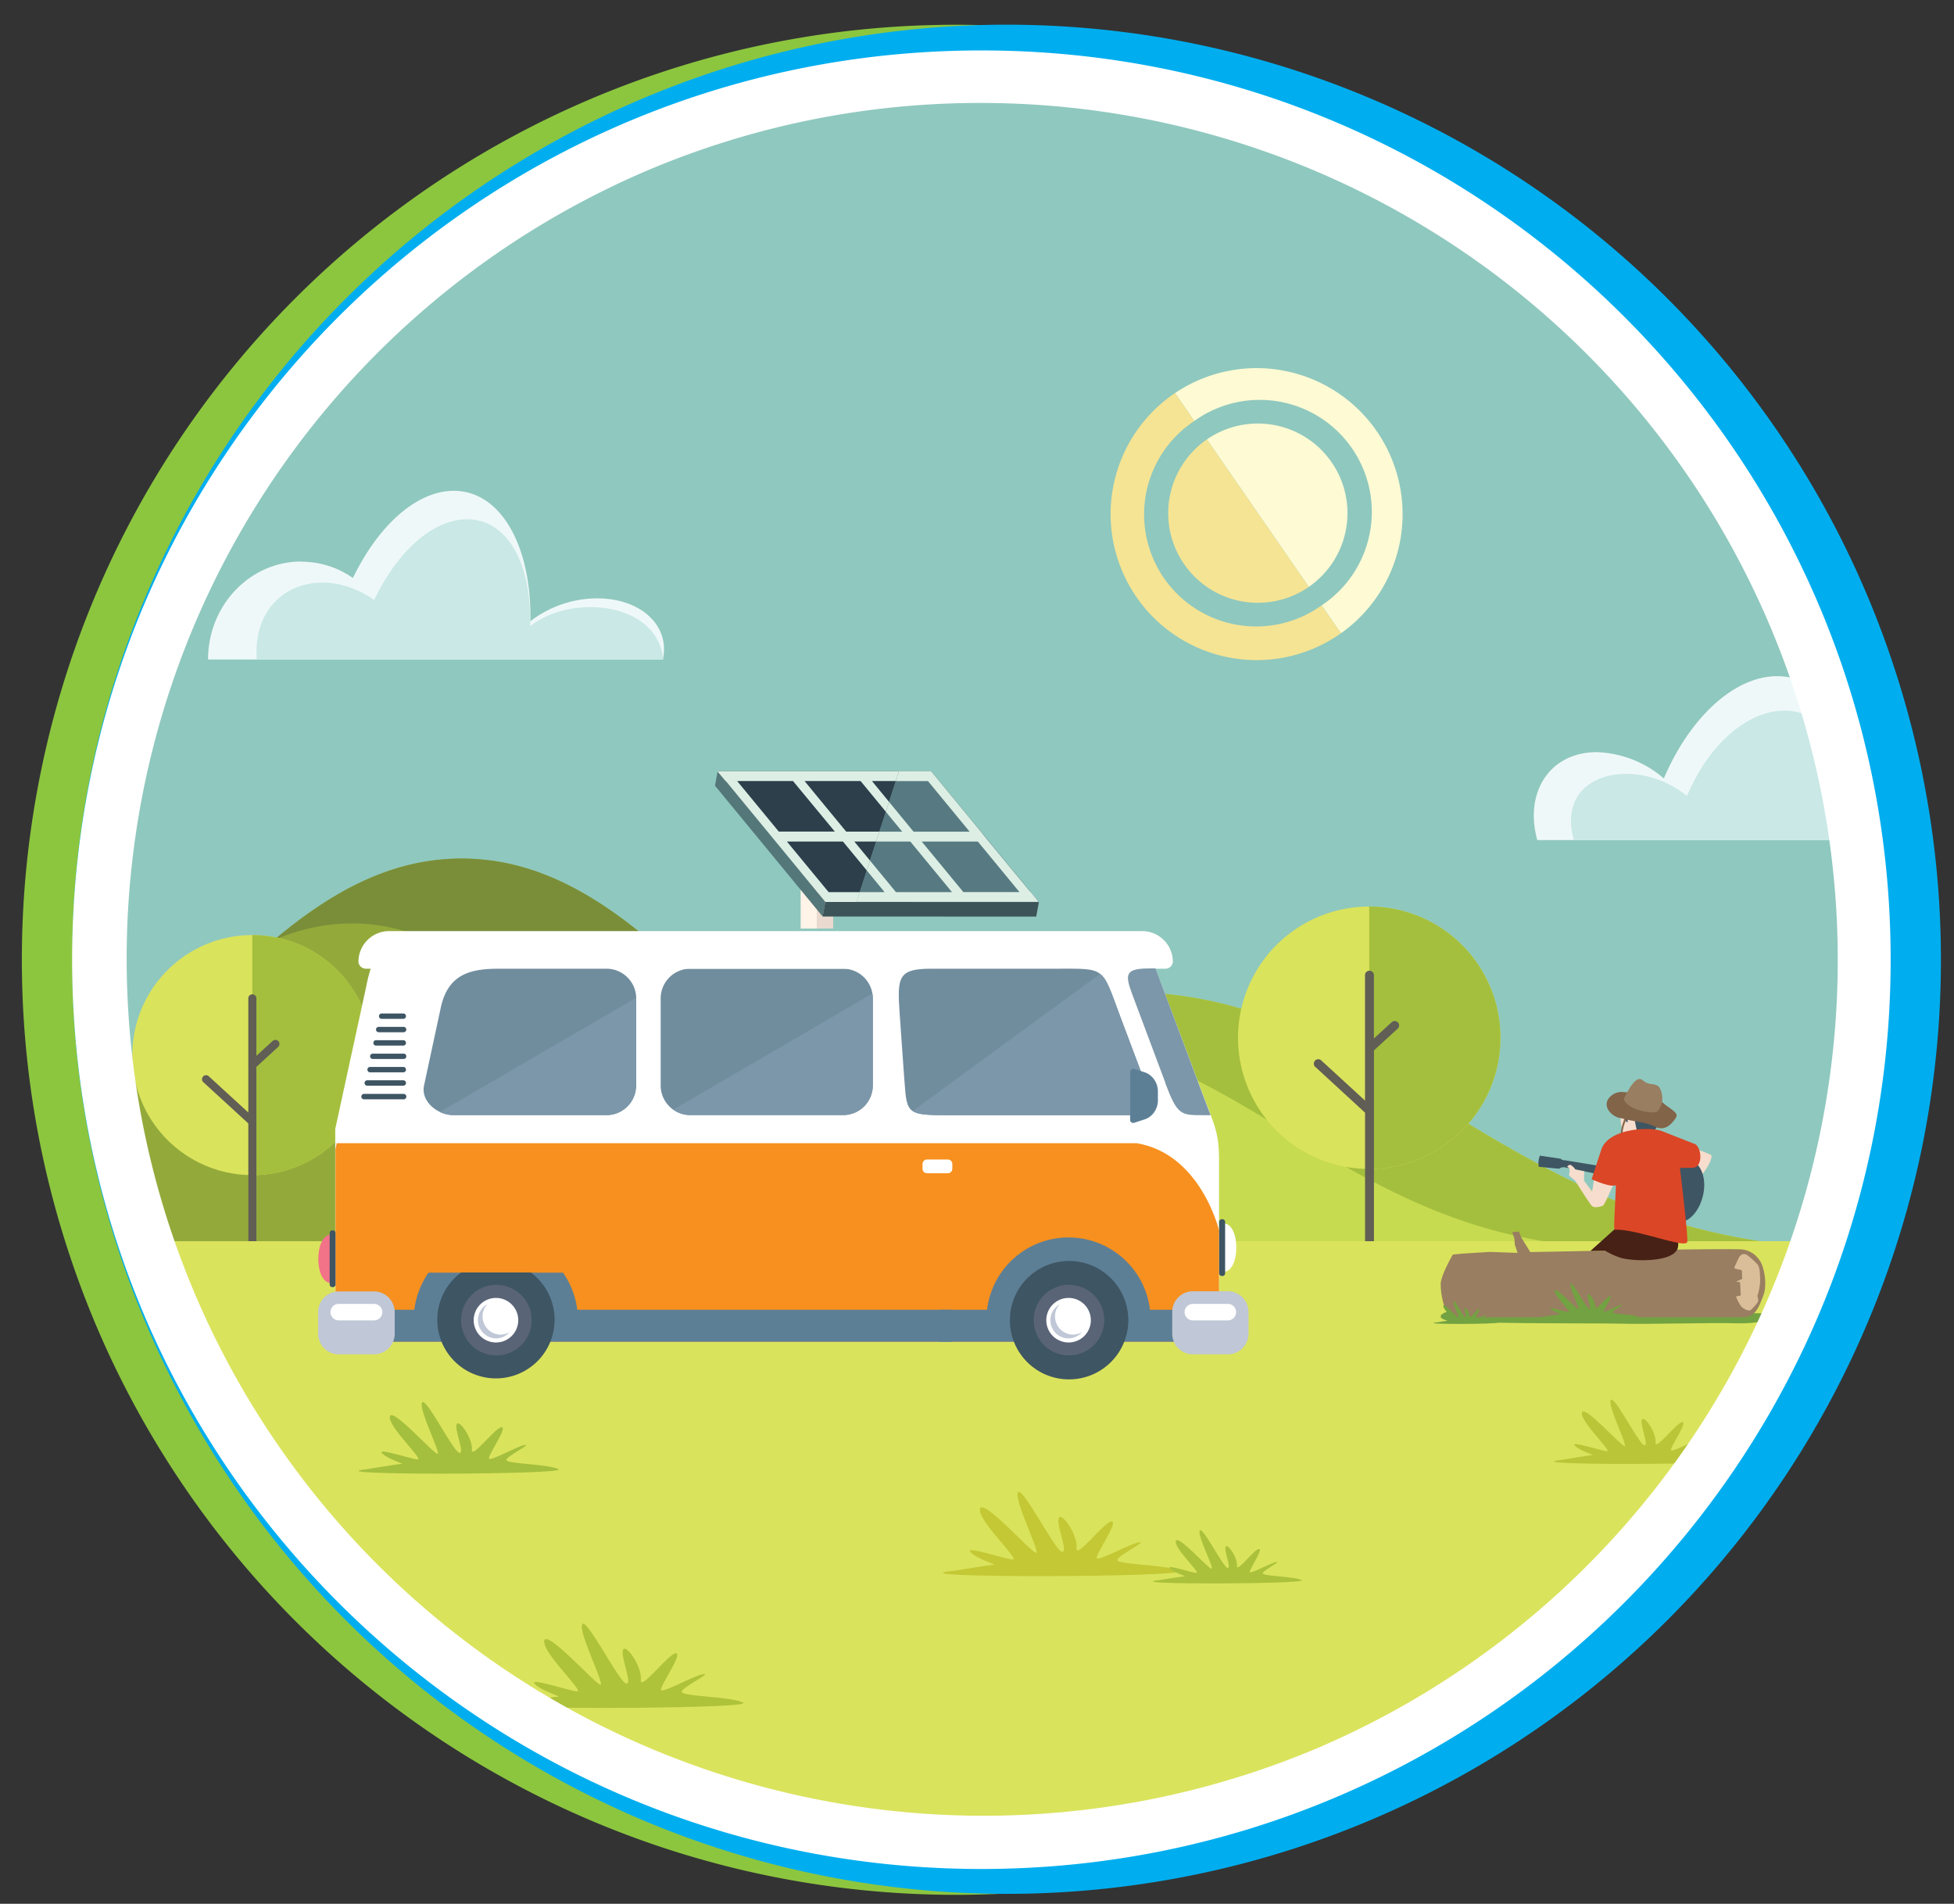
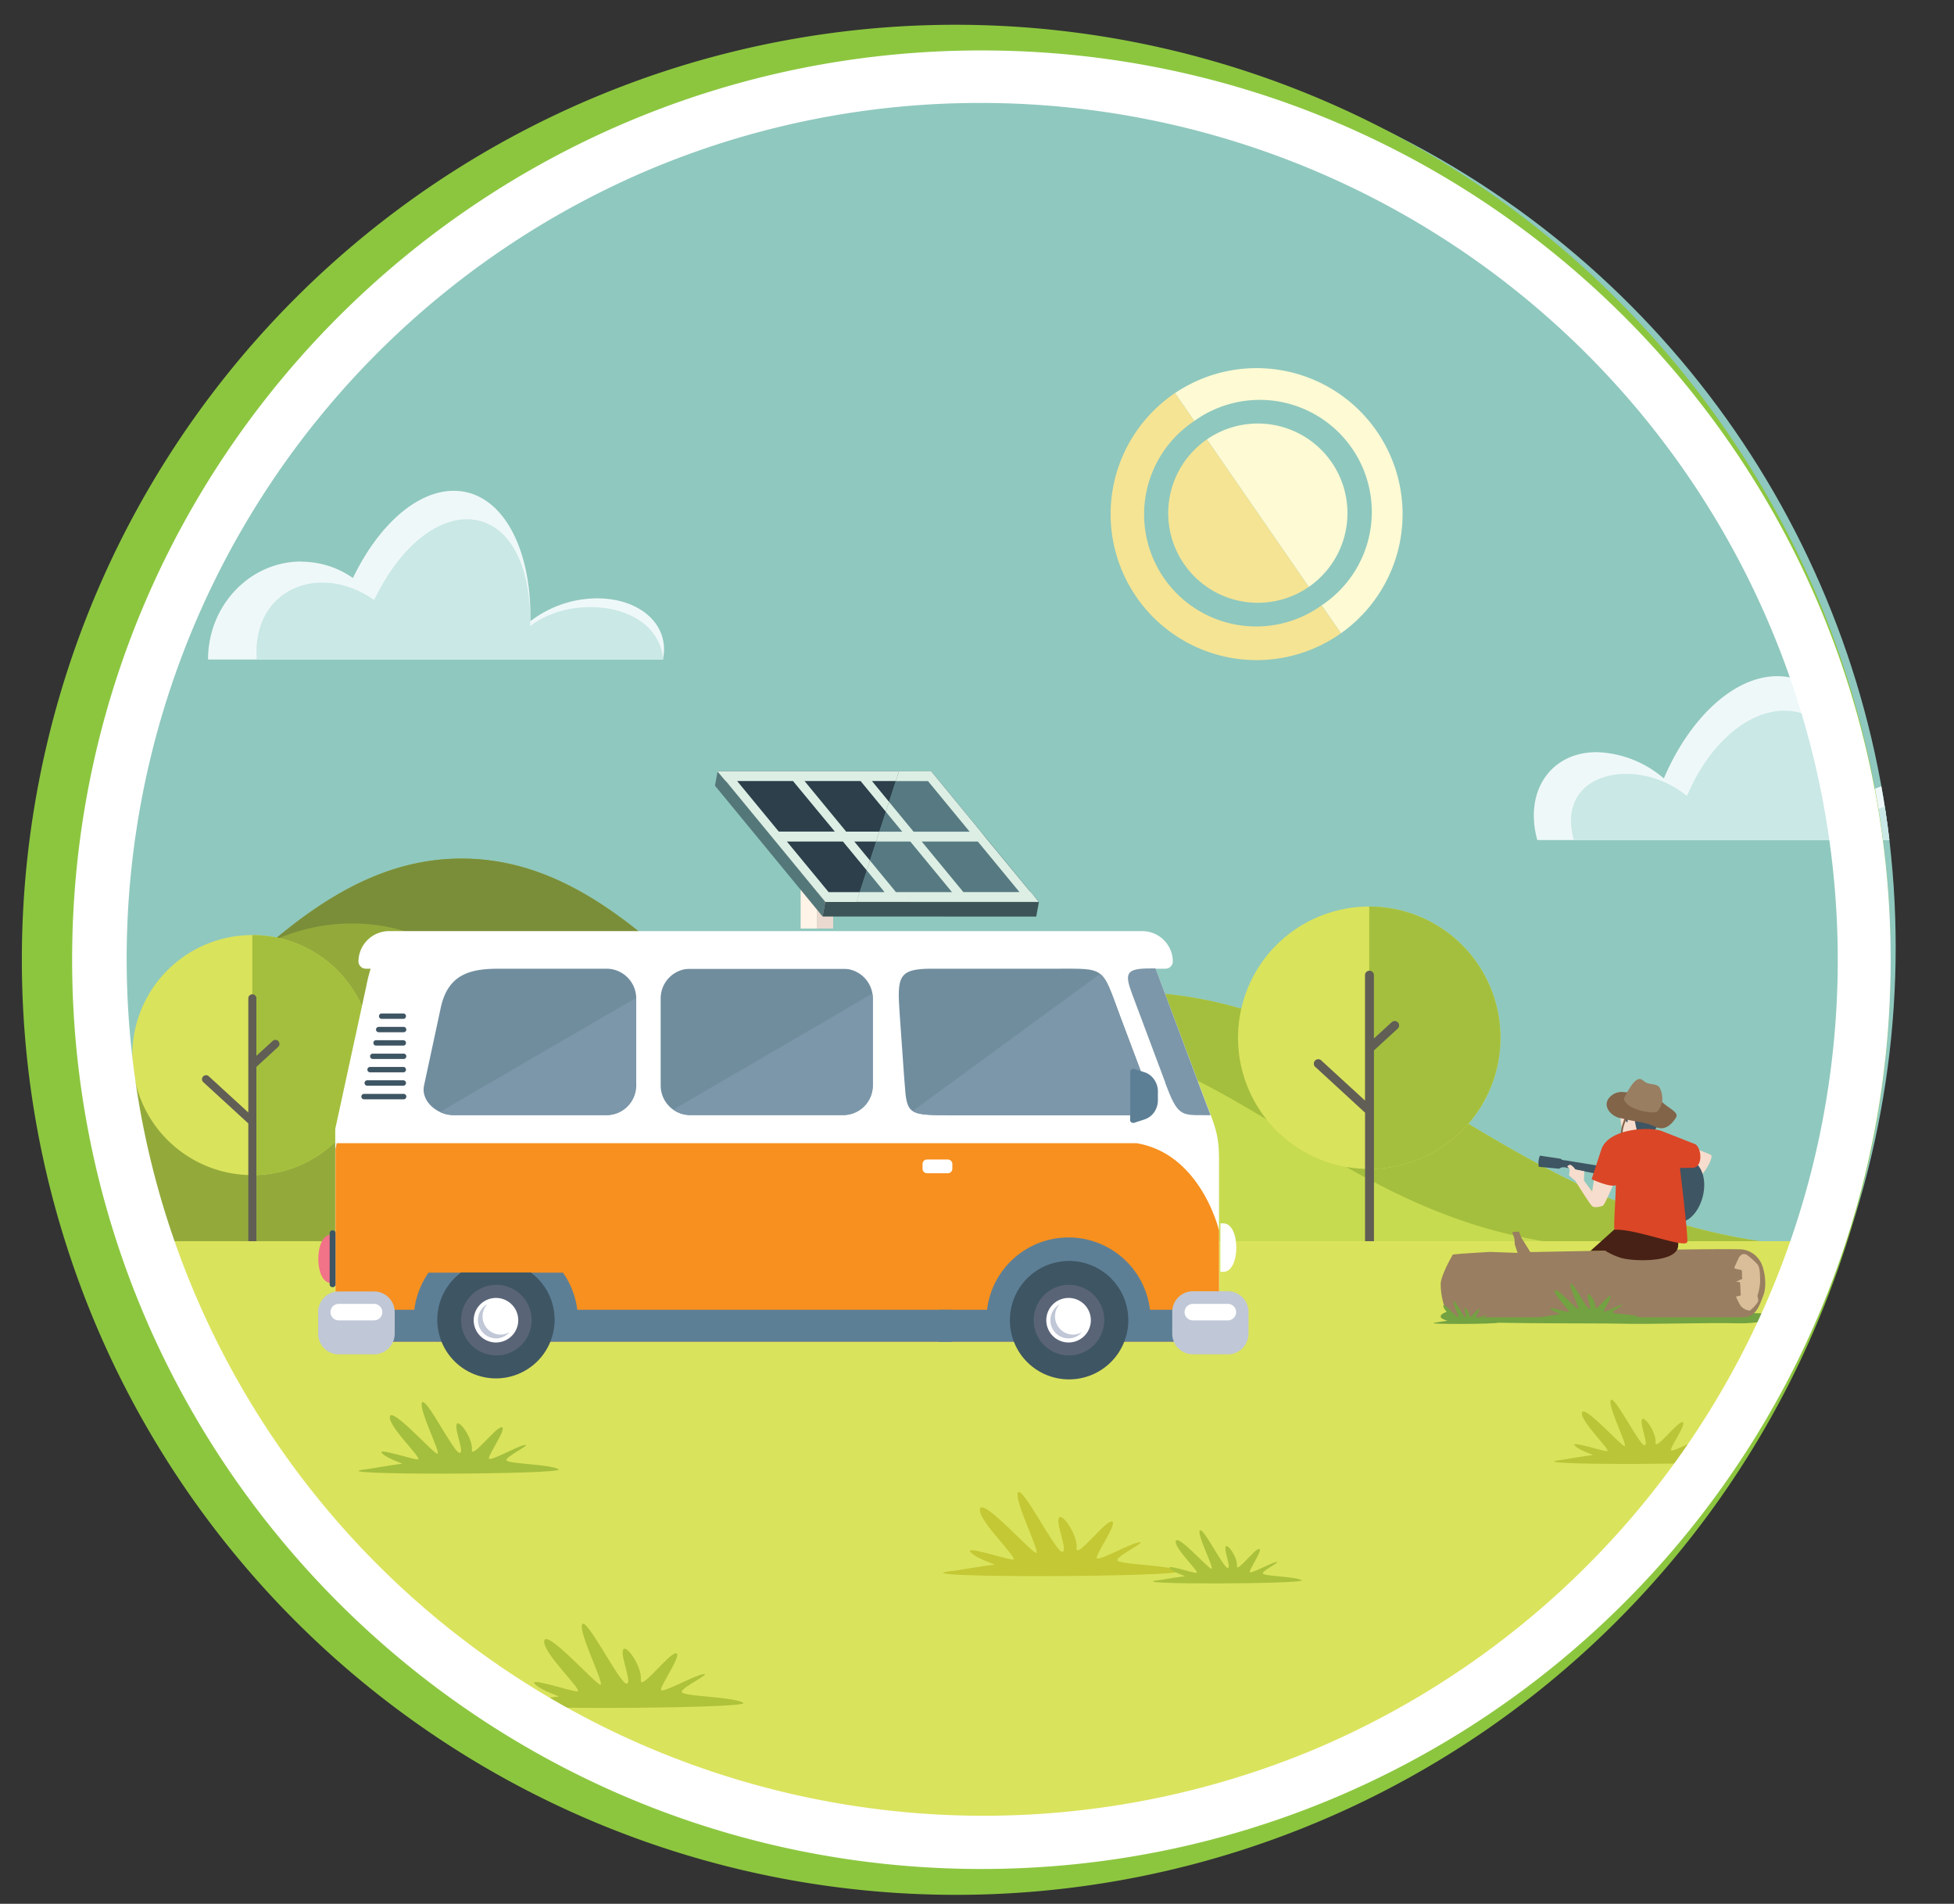
<svg xmlns="http://www.w3.org/2000/svg" id="Layer_3" data-name="Layer 3" viewBox="0 0 438.61 427.34">
  <rect x="0" y="0" width="438.61" height="427.34" fill="#333333" stroke="none" />
  <defs>
    <style>.cls-1{fill:none;}.cls-2{clip-path:url(#clip-path);}.cls-3{fill:#68c1ed;}.cls-10,.cls-13,.cls-14,.cls-15,.cls-16,.cls-17,.cls-18,.cls-19,.cls-20,.cls-21,.cls-22,.cls-26,.cls-27,.cls-28,.cls-29,.cls-3,.cls-30,.cls-31,.cls-32,.cls-33,.cls-34,.cls-35,.cls-36,.cls-37,.cls-38,.cls-39,.cls-4,.cls-40,.cls-41,.cls-42,.cls-43,.cls-44,.cls-45,.cls-7,.cls-8,.cls-9{fill-rule:evenodd;}.cls-4{fill:#afe1f3;}.cls-5{clip-path:url(#clip-path-2);}.cls-6{fill:#8fc8be;}.cls-7{fill:#eff8f9;}.cls-8{fill:#c9e8e6;}.cls-9{fill:#fdfad4;}.cls-10{fill:#f5e494;}.cls-11{fill:#ead9ce;}.cls-12{fill:#fff4e7;}.cls-13{fill:#54777a;}.cls-14{fill:#3c5458;}.cls-15{fill:#577a82;}.cls-16{fill:#2c3f4b;}.cls-17{fill:#ddefe4;}.cls-18{fill:#93aa3b;}.cls-19{fill:#7a8e39;}.cls-20{fill:#c7db50;}.cls-21{fill:#a4bf3d;}.cls-22,.cls-24{fill:#dae35c;}.cls-23{fill:#615e55;}.cls-25,.cls-31{fill:#fff;}.cls-26{fill:#708d9e;}.cls-27{fill:#f7901e;}.cls-28{fill:#5d7f96;}.cls-29{fill:#3e5563;}.cls-30{fill:#5a6477;}.cls-32{fill:#c0c7d6;}.cls-33{fill:#f27288;}.cls-34{fill:#7c97a9;}.cls-35{fill:#72a241;}.cls-36{fill:#997e61;}.cls-37{fill:#d9be99;}.cls-38{fill:#c3c834;}.cls-39{fill:#aec23a;}.cls-40{fill:#bac537;}.cls-41{fill:#abc13b;}.cls-42{fill:#f7ddcd;}.cls-43{fill:#472115;}.cls-44{fill:#826449;}.cls-45{fill:#db4626;}.cls-46{fill:#8cc63f;}.cls-47{fill:#00aeef;}</style>
    <clipPath id="clip-path">
      <circle class="cls-1" cx="679.32" cy="212.58" r="204.1" />
    </clipPath>
    <clipPath id="clip-path-2">
      <circle class="cls-1" cx="221.42" cy="212.58" r="204.1" />
    </clipPath>
  </defs>
  <g class="cls-2">
    <polygon class="cls-3" points="438.58 251.66 1016.87 251.66 1016.87 437.91 438.58 437.91 438.58 251.66 438.58 251.66" />
    <path class="cls-4" d="M458.56,256.13h447v-9.89H327.24v15.7H448.9A10.24,10.24,0,0,1,458.56,256.13Z" />
  </g>
  <g class="cls-5">
    <circle class="cls-6" cx="221.42" cy="212.58" r="204.1" />
    <path class="cls-7" d="M358.42,168.83a24.26,24.26,0,0,1,15.06,5.9c5.72-13.46,15.68-22.95,25.45-22.95,10.76,0,17.88,11.51,17.93,27.16A37.46,37.46,0,0,1,435,174.35c12.65,0,21.15,6.37,19,14.22H345.07c-3-10.9,2.95-19.74,13.35-19.74Z" />
    <path class="cls-8" d="M378.66,178.67c10.54-24.79,36-27.95,38.47,5.05C429,177,452.7,174.34,454,188.57H353.27c-4.32-15.55,14.37-19,25.39-9.9Z" />
    <path class="cls-9" d="M301,142.15a32.77,32.77,0,0,0-37.25-53.92l4.33,6.27a25.15,25.15,0,1,1,28.58,41.38l4.34,6.27Z" />
    <path class="cls-9" d="M293.78,131.74a20.12,20.12,0,0,0-22.87-33.11l22.87,33.11Z" />
    <path class="cls-10" d="M301,142.15a32.77,32.77,0,1,1-37.25-53.92l4.33,6.27a25.15,25.15,0,1,0,28.58,41.38l4.34,6.27Z" />
    <path class="cls-10" d="M293.78,131.74a20.12,20.12,0,1,1-22.87-33.11l22.87,33.11Z" />
    <path class="cls-7" d="M95.48,237.74a21.08,21.08,0,0,1,12.14,3.84c5.91-12.23,14.9-20.52,23.74-20.52,11.12,0,18.37,13.11,18,30.7a25.74,25.74,0,0,1,15.73-5.39c10.29,0,17.21,6.44,15.45,14.39h-107c0-12.71,9.83-23,22-23Z" />
    <path class="cls-8" d="M112.59,246.73c13.15-27.23,37.27-25.09,36.65,6.18,9.64-7.64,30-5.83,31.33,7.85H85c-1.23-16.5,14.67-23,27.6-14Z" />
    <circle class="cls-1" cx="227.26" cy="328.42" r="213.96" />
    <rect class="cls-11" x="183.37" y="179.21" width="3.65" height="29.22" transform="translate(370.39 387.64) rotate(-180)" />
    <rect class="cls-12" x="179.71" y="179.21" width="3.65" height="29.22" transform="translate(363.08 387.64) rotate(-180)" />
    <polygon class="cls-13" points="160.49 176.36 161.09 173.1 185.26 202.46 184.65 205.72 160.49 176.36 160.49 176.36" />
    <polygon class="cls-14" points="185.25 202.46 233.2 202.48 232.6 205.74 184.65 205.72 185.25 202.46 185.25 202.46" />
    <polygon class="cls-15" points="201.8 173.1 209.03 173.1 233.2 202.46 192.26 202.46 201.8 173.1 201.8 173.1" />
    <polygon class="cls-16" points="161.09 173.1 201.8 173.1 192.26 202.46 185.26 202.46 161.09 173.1 161.09 173.1" />
    <path class="cls-17" d="M192.26,202.46l.72-2.21h5.58l-4-4.87.72-2.22,5.83,7.09h12.58l-9.35-11.35h-7.67l.72-2.22h5.13l-3.68-4.47.72-2.22,5.5,6.69h12.59l-9.35-11.36h-7.22l.72-2.21H209l.36.44,10.8,13.13h0l1.23,1.54,9.9,12h.07l1.77,2.22h0v0h-2.55v0H192.26Zm24-2.22h12.58l-9.35-11.35H206.89l9.35,11.35Z" />
    <path class="cls-17" d="M161,173.1H201.8l-.72,2.21h-5.36l3.84,4.67-.72,2.22-5.67-6.89H180.59l9.35,11.36h7.45l-.72,2.22h-4.91l3.52,4.27-.72,2.22-5.35-6.49H176.63L186,200.25h7l-.72,2.21h-7l-1.83-2.21h0l-9.35-11.36h0l-1.83-2.22h0l-9.34-11.35h-.06L161,173.1Zm17,2.21H165.46l9.35,11.35h12.58L178,175.31Z" />
    <path class="cls-18" d="M103.61,280.11H251.49c-68.86,0-93.71-87.39-147.88-87.39s-79,87.39-147.88,87.39Z" />
    <path class="cls-19" d="M202.19,280.11h49.3c-68.86,0-93.71-87.39-147.88-87.39-16,0-29.48,7.65-42.28,18.42A43.08,43.08,0,0,1,79,207.28c45.14,0,65.85,72.83,123.23,72.83Z" />
    <path class="cls-20" d="M252.72,280.11h163c-75.9,0-103.3-57.44-163-57.44v57.44Zm-163,0c75.9,0,103.31-57.44,163-57.44v57.44Z" />
    <path class="cls-21" d="M365.3,280.11h50.43c-75.9,0-103.3-57.44-163-57.44v13.24c35.42,11.08,60,44.2,112.58,44.2ZM198.94,238.57c16.29-9,33.09-15.9,53.78-15.9v13.24a76,76,0,0,0-23-3.57h0a82.06,82.06,0,0,0-30.79,6.23Z" />
    <path class="cls-22" d="M307.35,203.49a29.45,29.45,0,1,1-29.45,29.45,29.45,29.45,0,0,1,29.45-29.45Z" />
    <path class="cls-21" d="M307.35,203.49a29.45,29.45,0,0,1,0,58.9v-58.9Z" />
    <path class="cls-23" d="M306.36,249.71l-11-10.12a1,1,0,1,1,1.34-1.45l9.7,8.9V218.89a1,1,0,1,1,2,0v14.22l4-3.67a1,1,0,0,1,1.4.06,1,1,0,0,1-.06,1.39l-5.33,4.89V278.6h-2V249.71Z" />
    <path class="cls-22" d="M56.64,209.89A26.94,26.94,0,1,1,29.7,236.83a26.94,26.94,0,0,1,26.94-26.94Z" />
    <path class="cls-21" d="M56.64,209.89a26.94,26.94,0,0,1,0,53.88V209.89Z" />
    <path class="cls-23" d="M55.74,252.17l-10.1-9.26a.9.9,0,0,1,1.22-1.33l8.88,8.14V224a.91.91,0,0,1,1.81,0v13l3.66-3.35A.9.9,0,1,1,62.43,235l-4.88,4.48V278.6H55.74V252.17Z" />
    <rect class="cls-24" x="5.86" y="278.6" width="437.92" height="146.54" />
    <path class="cls-25" d="M264.13,301.18a9.57,9.57,0,0,0,9.5-9.59V260.31c0-5.95-1-7.75-3.6-14.55l-12.16-32.41H84.78a34.11,34.11,0,0,0-2.53,7.87l-7,32.2v40A7.79,7.79,0,0,0,83,301.18H264.13Z" />
    <path class="cls-26" d="M189.31,217.44H154.92a6.67,6.67,0,0,0-6.62,6.68v19.51a6.65,6.65,0,0,0,6.62,6.67h34.39a6.66,6.66,0,0,0,6.61-6.67V224.12a6.68,6.68,0,0,0-6.61-6.68Z" />
    <path class="cls-27" d="M264.13,301.18a9.57,9.57,0,0,0,9.5-9.59v-15.4s-4.05-17.19-18.51-19.58H75.59l-.29,1.29v35.49A7.79,7.79,0,0,0,83,301.18H264.13Z" />
    <path class="cls-25" d="M256.46,209H87.29a6.89,6.89,0,0,0-6.83,6.7,1.67,1.67,0,0,0,1.67,1.74H261.59a1.63,1.63,0,0,0,1.21-.51,1.6,1.6,0,0,0,.46-1.23,6.88,6.88,0,0,0-6.8-6.7Z" />
    <path class="cls-28" d="M213.66,301.18H80.52V294H93a18.51,18.51,0,0,1,3.19-8.33h30.19a18.53,18.53,0,0,1,3.2,8.33h84Z" />
    <path class="cls-28" d="M278.7,301.18H210.79V294h10.77a18.42,18.42,0,0,1,36.58,0H278.7Z" />
    <path class="cls-29" d="M103.51,285.63a13.17,13.17,0,1,0,15.63,0Z" />
    <path class="cls-30" d="M111.33,304.24a7.92,7.92,0,1,0-7.83-7.92,7.89,7.89,0,0,0,7.83,7.92Z" />
    <path class="cls-31" d="M111.33,301.34a5,5,0,1,0-5-5,5,5,0,0,0,5,5Z" />
    <path class="cls-32" d="M109.25,292.82a4.1,4.1,0,0,0,2.08,7.6,4,4,0,0,0,3.06-1.43,4,4,0,0,1-2.07.59,4.09,4.09,0,0,1-4-4.1,4,4,0,0,1,1-2.66Z" />
    <path class="cls-29" d="M239.86,309.62a13.29,13.29,0,1,0-13.17-13.3,13.25,13.25,0,0,0,13.17,13.3Z" />
    <path class="cls-30" d="M239.86,304.24a7.92,7.92,0,1,0-7.83-7.92,7.89,7.89,0,0,0,7.83,7.92Z" />
    <path class="cls-31" d="M239.86,301.34a5,5,0,1,0-5-5,5,5,0,0,0,5,5Z" />
    <path class="cls-32" d="M237.78,292.82a4.1,4.1,0,0,0-2,3.5,4.06,4.06,0,0,0,4.05,4.1,4,4,0,0,0,3.06-1.43,4,4,0,0,1-2.07.59,4.09,4.09,0,0,1-4-4.1,4,4,0,0,1,1-2.66Z" />
    <path class="cls-32" d="M275.65,304h-7.93a4.63,4.63,0,0,1-4.59-4.64v-4.88a4.64,4.64,0,0,1,4.59-4.64h7.93a4.65,4.65,0,0,1,4.6,4.64v4.88a4.64,4.64,0,0,1-4.6,4.64Z" />
    <path class="cls-31" d="M275.65,296.38h-7.93a1.85,1.85,0,0,1-1.82-1.86h0a1.85,1.85,0,0,1,1.82-1.84h7.93a1.85,1.85,0,0,1,1.82,1.84h0a1.85,1.85,0,0,1-1.82,1.86Z" />
    <path class="cls-32" d="M84,304H76a4.63,4.63,0,0,1-4.59-4.64v-4.88A4.64,4.64,0,0,1,76,289.88H84a4.65,4.65,0,0,1,4.6,4.64v4.88A4.64,4.64,0,0,1,84,304Z" />
    <path class="cls-31" d="M84,296.38H76a1.85,1.85,0,0,1-1.82-1.86h0A1.85,1.85,0,0,1,76,292.68H84a1.85,1.85,0,0,1,1.82,1.84h0A1.85,1.85,0,0,1,84,296.38Z" />
    <path class="cls-33" d="M75,277.11V288h-.68c-3.83,0-3.83-10.87,0-10.87Z" />
    <path class="cls-29" d="M74,276.78V288.3a.61.61,0,0,0,.6.62h.11a.61.61,0,0,0,.6-.62V276.78a.61.61,0,0,0-.6-.61h-.11a.61.61,0,0,0-.6.61Z" />
    <path class="cls-31" d="M273.94,274.61v10.87h.68c3.86,0,3.86-10.87,0-10.87Z" />
-     <path class="cls-29" d="M275,274.27v11.54a.61.61,0,0,1-.62.61h-.11a.62.62,0,0,1-.61-.61V274.27a.61.61,0,0,1,.61-.6h.11a.61.61,0,0,1,.62.6Z" />
    <path class="cls-25" d="M212.77,260.27h-4.69a1,1,0,0,0-1,1v1.08a1,1,0,0,0,1,1h4.69a1,1,0,0,0,1-1v-1.08a1,1,0,0,0-1-1Z" />
    <path class="cls-29" d="M90.6,228.7a.61.61,0,0,0,0-1.21h-5a.61.61,0,0,0,0,1.21Zm0,3a.6.6,0,1,0,0-1.2H85a.6.6,0,1,0,0,1.2Zm0,3a.61.61,0,0,0,0-1.21H84.34a.61.61,0,0,0,0,1.21Zm0,3a.58.58,0,0,0,.6-.61.57.57,0,0,0-.6-.58H83.68a.58.58,0,0,0-.6.58.59.59,0,0,0,.6.61Zm0,3a.61.61,0,0,0,0-1.21H83a.61.61,0,0,0,0,1.21Zm0,3a.61.61,0,0,0,0-1.21H82.36a.61.61,0,0,0,0,1.21Zm0,3.06a.61.61,0,0,0,0-1.22H81.72a.61.61,0,0,0,0,1.22Z" />
    <path class="cls-34" d="M261.57,243l-7.42-19.82c-1.75-4.66-1.48-5.8,4-5.8h1.24L270,245.76c.68,1.82,1.26,3.29,1.74,4.56h-1.59c-5.12,0-5.85.06-8.61-7.28Z" />
    <path class="cls-26" d="M237.07,217.44h-28c-7.52,0-7.7,1.88-7.12,10.17l.95,13.47.16,2.06c.48,6.93.79,7.18,9.89,7.18H253.8c6.07,0,6,.14,3.78-5.87l-6.15-16.35c-4.18-11.22-3.12-10.66-14.36-10.66Z" />
    <path class="cls-34" d="M213,250.32H253.8c6.07,0,6,.14,3.78-5.87l-6.15-16.35c-2.07-5.56-2.85-8.23-4.49-9.5l-42.06,30.78c1.28.89,3.63.94,8.09.94Z" />
    <path class="cls-28" d="M254.61,239.94l2.39.77a4.23,4.23,0,0,1,2.07,1.6,4.61,4.61,0,0,1,.84,2.53v2.27a4.67,4.67,0,0,1-.84,2.55,4.19,4.19,0,0,1-2.07,1.58l-2.42.79a.72.72,0,0,1-.9-.49.4.4,0,0,1,0-.22V240.63a.73.73,0,0,1,.72-.72,1.56,1.56,0,0,1,.25,0Z" />
    <path class="cls-26" d="M136.17,217.44h-24c-6.12,0-11.53.9-13.22,8.7l-3.76,17.49c-.78,3.58,3,6.67,6.61,6.67h34.4a6.66,6.66,0,0,0,6.61-6.67V224.12a6.68,6.68,0,0,0-6.61-6.68Z" />
    <path class="cls-34" d="M183.07,230.47l-16.46,9.59-6.89,4-.11.08-8.48,4.93a6.51,6.51,0,0,0,3.79,1.21h34.39A6.65,6.65,0,0,0,195.9,244v0c0-.1,0-.2,0-.31V224.12a8,8,0,0,0-.09-1.1Z" />
    <path class="cls-34" d="M142.78,243V224.71h0V224l-1.32.76v0L119,237.81l-7.82,4.56h0l-3.27,1.9-.22.12-8.94,5.23a7.31,7.31,0,0,0,3,.68h34.4a6.54,6.54,0,0,0,4.53-1.82,6.69,6.69,0,0,0,2-4.25.2.2,0,0,1,0-.07c0-.18,0-.36,0-.53Z" />
    <path class="cls-35" d="M393,294.78s4.94-.11,6,.43-3.95,2-9.31,1.82-19.51.26-25.73.09-37,.17-39.8-1,2.76-2.54,6.6-2.76,30.67-2.48,30.67-2.48Z" />
    <path class="cls-36" d="M326.12,281.6s-2.52,4.27-2.73,6.48a16.35,16.35,0,0,0,.94,5.49l2.23,2.12h64.83c2.77,0,3.59-2.77,4.41-4.87.95-2.41.22-6.53-.84-7.93a5.44,5.44,0,0,0-3.7-2.41c-1.79-.37-47.75.57-47.75.57l-2-3.21-.57-1.4-1.48.13.48,1.48.09,1.32.62,1.86-6.24-.22-6.25.39Z" />
    <path class="cls-37" d="M392,281.6a15.73,15.73,0,0,1,2.52,2.23c.63.84.52,2.81.58,3.46a11.68,11.68,0,0,1-.53,3.3c-.26.53.42,1.12-.11,1.85a9.66,9.66,0,0,1-1.55,1.66c-.31.26-1.71-.27-2.24-1.07a13.74,13.74,0,0,1-1-2l1.07-.24s-.07-1.1-.07-1.58-.11-1.4-.11-1.4l-.86-.13,1.42-.64a2.25,2.25,0,0,1-.1-.7c0-.24,0-.7,0-1s-.53-.35-.53-.35-1.19-.18-1.19-.4.84-1.86,1-2.27a2,2,0,0,1,.71-.74c.22-.16,1,0,1,0Z" />
    <path class="cls-35" d="M346.39,295.59s3.47-.59,3.87-.59-1.48-.47-2.17-1.17,3.3.66,4,.68-3.31-3.67-3.1-4.77,4.85,4.12,5.29,4.14-2.11-5-1.71-5.69,3.48,5.45,4.14,5.58-.55-2.54-.3-3.17,1.81,1.59,1.7,2.8,2.61-2.46,3.3-2.48-1.48,3.05-1.4,3.44,3.09-1.34,4-1.47-1.88,1.16-2,1.64,4.66.44,5.79,1.05-27.56.7-21.33,0Z" />
    <path class="cls-38" d="M213.85,352.65s8.25-1.4,9.21-1.4-3.52-1.14-5.17-2.81,7.86,1.58,9.47,1.63-7.91-8.73-7.39-11.37,11.56,9.83,12.6,9.87-5-11.84-4.08-13.55,8.29,13,9.86,13.29-1.31-6.05-.7-7.55,4.3,3.78,4,6.67,6.21-5.88,7.86-5.92-3.52,7.28-3.34,8.2,7.38-3.2,9.47-3.51-4.48,2.77-4.83,3.91,11.12,1.05,13.82,2.5-65.68,1.67-50.82,0Z" />
    <path class="cls-39" d="M116.05,382.24s8.25-1.4,9.21-1.4-3.52-1.14-5.17-2.81,7.86,1.58,9.47,1.63-7.91-8.73-7.39-11.37,11.56,9.83,12.6,9.87-5-11.84-4.08-13.55,8.29,13,9.86,13.29-1.31-6-.7-7.55,4.3,3.78,4,6.67,6.21-5.88,7.86-5.92-3.51,7.28-3.34,8.2,7.38-3.2,9.47-3.51-4.48,2.77-4.82,3.91,11.12,1.05,13.81,2.5-65.67,1.67-50.82,0Z" />
    <path class="cls-21" d="M82.35,329.79s7-1.19,7.8-1.19-3-1-4.38-2.38,6.67,1.34,8,1.37-6.7-7.4-6.26-9.63,9.79,8.33,10.68,8.37-4.27-10-3.46-11.5,7,11,8.36,11.28-1.11-5.14-.59-6.4,3.64,3.2,3.42,5.65,5.27-5,6.67-5-3,6.17-2.84,7,6.26-2.72,8-3-3.79,2.34-4.09,3.31,9.43.89,11.71,2.12-55.68,1.41-43.08,0Z" />
    <path class="cls-40" d="M350.44,327.71s6.28-1.07,7-1.07-2.68-.87-3.93-2.13,6,1.2,7.2,1.23-6-6.64-5.62-8.64,8.79,7.47,9.58,7.51-3.83-9-3.1-10.32,6.31,9.88,7.5,10.12-1-4.61-.53-5.74,3.27,2.87,3.07,5.07,4.73-4.47,6-4.51-2.67,5.54-2.54,6.24,5.62-2.43,7.2-2.67-3.4,2.11-3.67,3,8.46.81,10.51,1.91-50,1.27-38.66,0Z" />
    <path class="cls-35" d="M322.33,296.86s2.22-.36,2.5-.36-1-.32-1.41-.78,2.14.44,2.55.44-2.13-2.35-2-3.07,3.13,2.67,3.42,2.67-1.38-3.2-1.13-3.68,2.26,3.53,2.68,3.61-.34-1.64-.18-2.05,1.17,1,1.1,1.82,1.67-1.6,2.13-1.62-.95,2-.89,2.23,2-.86,2.55-.95-1.21.75-1.3,1.06,3,.3,3.76.68-17.85.46-13.8,0Z" />
    <path class="cls-41" d="M260.08,354.71s5.16-.86,5.8-.86-2.24-.72-3.26-1.79,4.95,1,5.93,1-5-5.47-4.62-7.14,7.28,6.2,8,6.2-3.22-7.44-2.62-8.55,5.25,8.21,6.22,8.38-.8-3.8-.42-4.74,2.71,2.39,2.54,4.23,3.89-3.72,4.95-3.76-2.2,4.61-2.07,5.17,4.61-2,5.92-2.22-2.79,1.75-3,2.48,7,.68,8.72,1.58-41.45,1.07-32.05,0Z" />
    <path class="cls-29" d="M359.79,263.77,351.13,262c-.94,0-1,.33-1.18.33s-4.54-.43-4.54-.43a4.41,4.41,0,0,1,.25-2.5l4.69.7a.87.87,0,0,0,.31.24,2,2,0,0,0,.67.11l10.09,1.64Z" />
    <path class="cls-42" d="M379.41,257.42s4,1.44,4.65,1.82-1.24,4-2.64,4.92-3.05-3.41-3.05-3.41Z" />
    <path class="cls-29" d="M375.76,259.56c9.7-.52,7.62,12.52,2.34,14.58-3.23,1.27-6.53-2.17-6.53-2.17L368,267.38Z" />
    <path class="cls-42" d="M358,263.57l-.62,3.89L355.55,265l.07-2.1-2-.39a3.45,3.45,0,0,0-1-1c-.4-.19-.84.33-.84.33s.53.38.56.79a4.42,4.42,0,0,1-.16,1.08c0,.23,1.38,1.28,1.38,1.28s3.21,5.17,3.8,5.72,2.09.08,2.46-.09,2.37-4.84,2.37-4.84-3-2.29-4.21-2.27Z" />
    <path class="cls-43" d="M376.57,275.39a27.31,27.31,0,0,1,.12,4.28c-.27,3.9-10.44,3.49-13,2.63a16.23,16.23,0,0,1-3.39-1.57l-3.3.06,7.27-6.52,9.94-.44Z" />
    <path class="cls-42" d="M371.5,255.67l-.29-1.65s1.82-3.08,1.75-5.12-3-3.43-4.65-3.39-4.54,3.92-4.54,6a13.39,13.39,0,0,0,1.51,4.92l2-.63.13.94s3.68.19,4.14-1.05Z" />
    <path class="cls-29" d="M371.21,254s-2.37,1.54-3,1.28-1.06-2.74-1.22-3.59a2.94,2.94,0,0,0-.59-1.54c-.29-.32-1.05.07-1.05.7v1l-.31,0a2.21,2.21,0,0,0-.35-.85c-.26-.29-1-.79-1.11-1.4-.44-2.11,2-1.82,4.43-3.42l1.29-.59,1.9-.39a19.14,19.14,0,0,0,.73,2.65c.53,1.53,1.31,3.52-.71,6.14Z" />
    <path class="cls-44" d="M365.79,249.65s-3,5.32-.75,6.67l-.21.35c-2.56-1.53.6-7.2.6-7.22Z" />
    <path class="cls-45" d="M380.58,256.85c1.56,1.2,1.53,5.23-.57,5.27l-2.92.05s1.83,14.86,1.65,16.56-11.64-3-16.29-2.69c-.32-.2.15-5.89.26-10a2.43,2.43,0,0,1-.44.09c-1.44.17-5-1.43-5-1.43s1.86-5.73,2.2-6.73c1.68-4.76,11-5.11,13.6-4.07Z" />
    <path class="cls-44" d="M363.55,250.9c3.08.91,5.69.87,7.95,2s3.83-.68,4.68-2-1.86-2.12-3.46-3.92-6.29-1.62-8.48-1.86a3.6,3.6,0,0,0-3.28,1.64c-1,1.67.49,3.61,2.59,4.21Z" />
    <path class="cls-36" d="M364.48,246.65c.18-.39,1.6-3.31,2.77-4.14s1.44.2,2.48.6,2.26.11,2.84,1.11a5.31,5.31,0,0,1,.5,3.24,5.22,5.22,0,0,1-.95,1.93c-.57.85-6.95-.14-7.64-2.74Z" />
    <circle id="SVGID" class="cls-1" cx="227.26" cy="328.42" r="213.96" />
    <circle class="cls-1" cx="221.42" cy="212.58" r="204.1" />
    <path class="cls-7" d="M67.64,126.08a20.19,20.19,0,0,1,11.58,3.66c5.63-11.67,14.21-19.57,22.64-19.57,10.6,0,17.52,12.5,17.19,29.28a24.64,24.64,0,0,1,15-5.14c9.82,0,16.42,6.15,14.74,13.73H46.7c0-12.13,9.37-22,20.94-22Z" />
    <path class="cls-8" d="M84,134.65c12.55-26,35.55-23.93,35,5.9,9.19-7.29,28.57-5.57,29.88,7.49H57.63c-1.18-15.74,14-22,26.32-13.39Z" />
  </g>
  <path class="cls-46" d="M424.39,215.42a208.7,208.7,0,0,1-15.15,78.27,209.69,209.69,0,0,1-387.59,4A211.47,211.47,0,0,1,9.13,257.42a210.82,210.82,0,0,1,0-84A209.51,209.51,0,0,1,299.71,23.69,210.64,210.64,0,0,1,409.25,137.15a209.05,209.05,0,0,1,15.14,78.27Zm0,0a206.11,206.11,0,0,0-4-39.8A198.37,198.37,0,0,0,82.88,78a202.91,202.91,0,0,0-23.62,29.83,199.67,199.67,0,0,0-17.48,33.65,197.61,197.61,0,0,0-14.3,73.93,198.18,198.18,0,0,0,14.27,74,198.38,198.38,0,0,0,378.62-34.15A206.11,206.11,0,0,0,424.39,215.42Z" />
-   <path class="cls-47" d="M16.19,215.42a208.7,208.7,0,0,1,15.15-78.26,209.7,209.7,0,0,1,387.59-4,211.35,211.35,0,0,1,12.52,40.29,210.82,210.82,0,0,1,0,84A209.78,209.78,0,0,1,20,255.27,206.63,206.63,0,0,1,16.19,215.42Zm0,0a206.11,206.11,0,0,0,4,39.8A198.36,198.36,0,0,0,357.7,352.83a198.91,198.91,0,0,0,41.1-63.47,197.62,197.62,0,0,0,14.3-73.94,198.18,198.18,0,0,0-14.27-73.94A198.38,198.38,0,0,0,20.21,175.62,206.11,206.11,0,0,0,16.19,215.42Z" />
  <path class="cls-25" d="M220.29,23.11a192.37,192.37,0,0,1,74.85,369.52A192.37,192.37,0,0,1,145.44,38.21a191.15,191.15,0,0,1,74.85-15.1m0-11.79c-112.72,0-204.1,91.38-204.1,204.1s91.38,204.1,204.1,204.1,204.1-91.38,204.1-204.1S333,11.32,220.29,11.32Z" />
</svg>